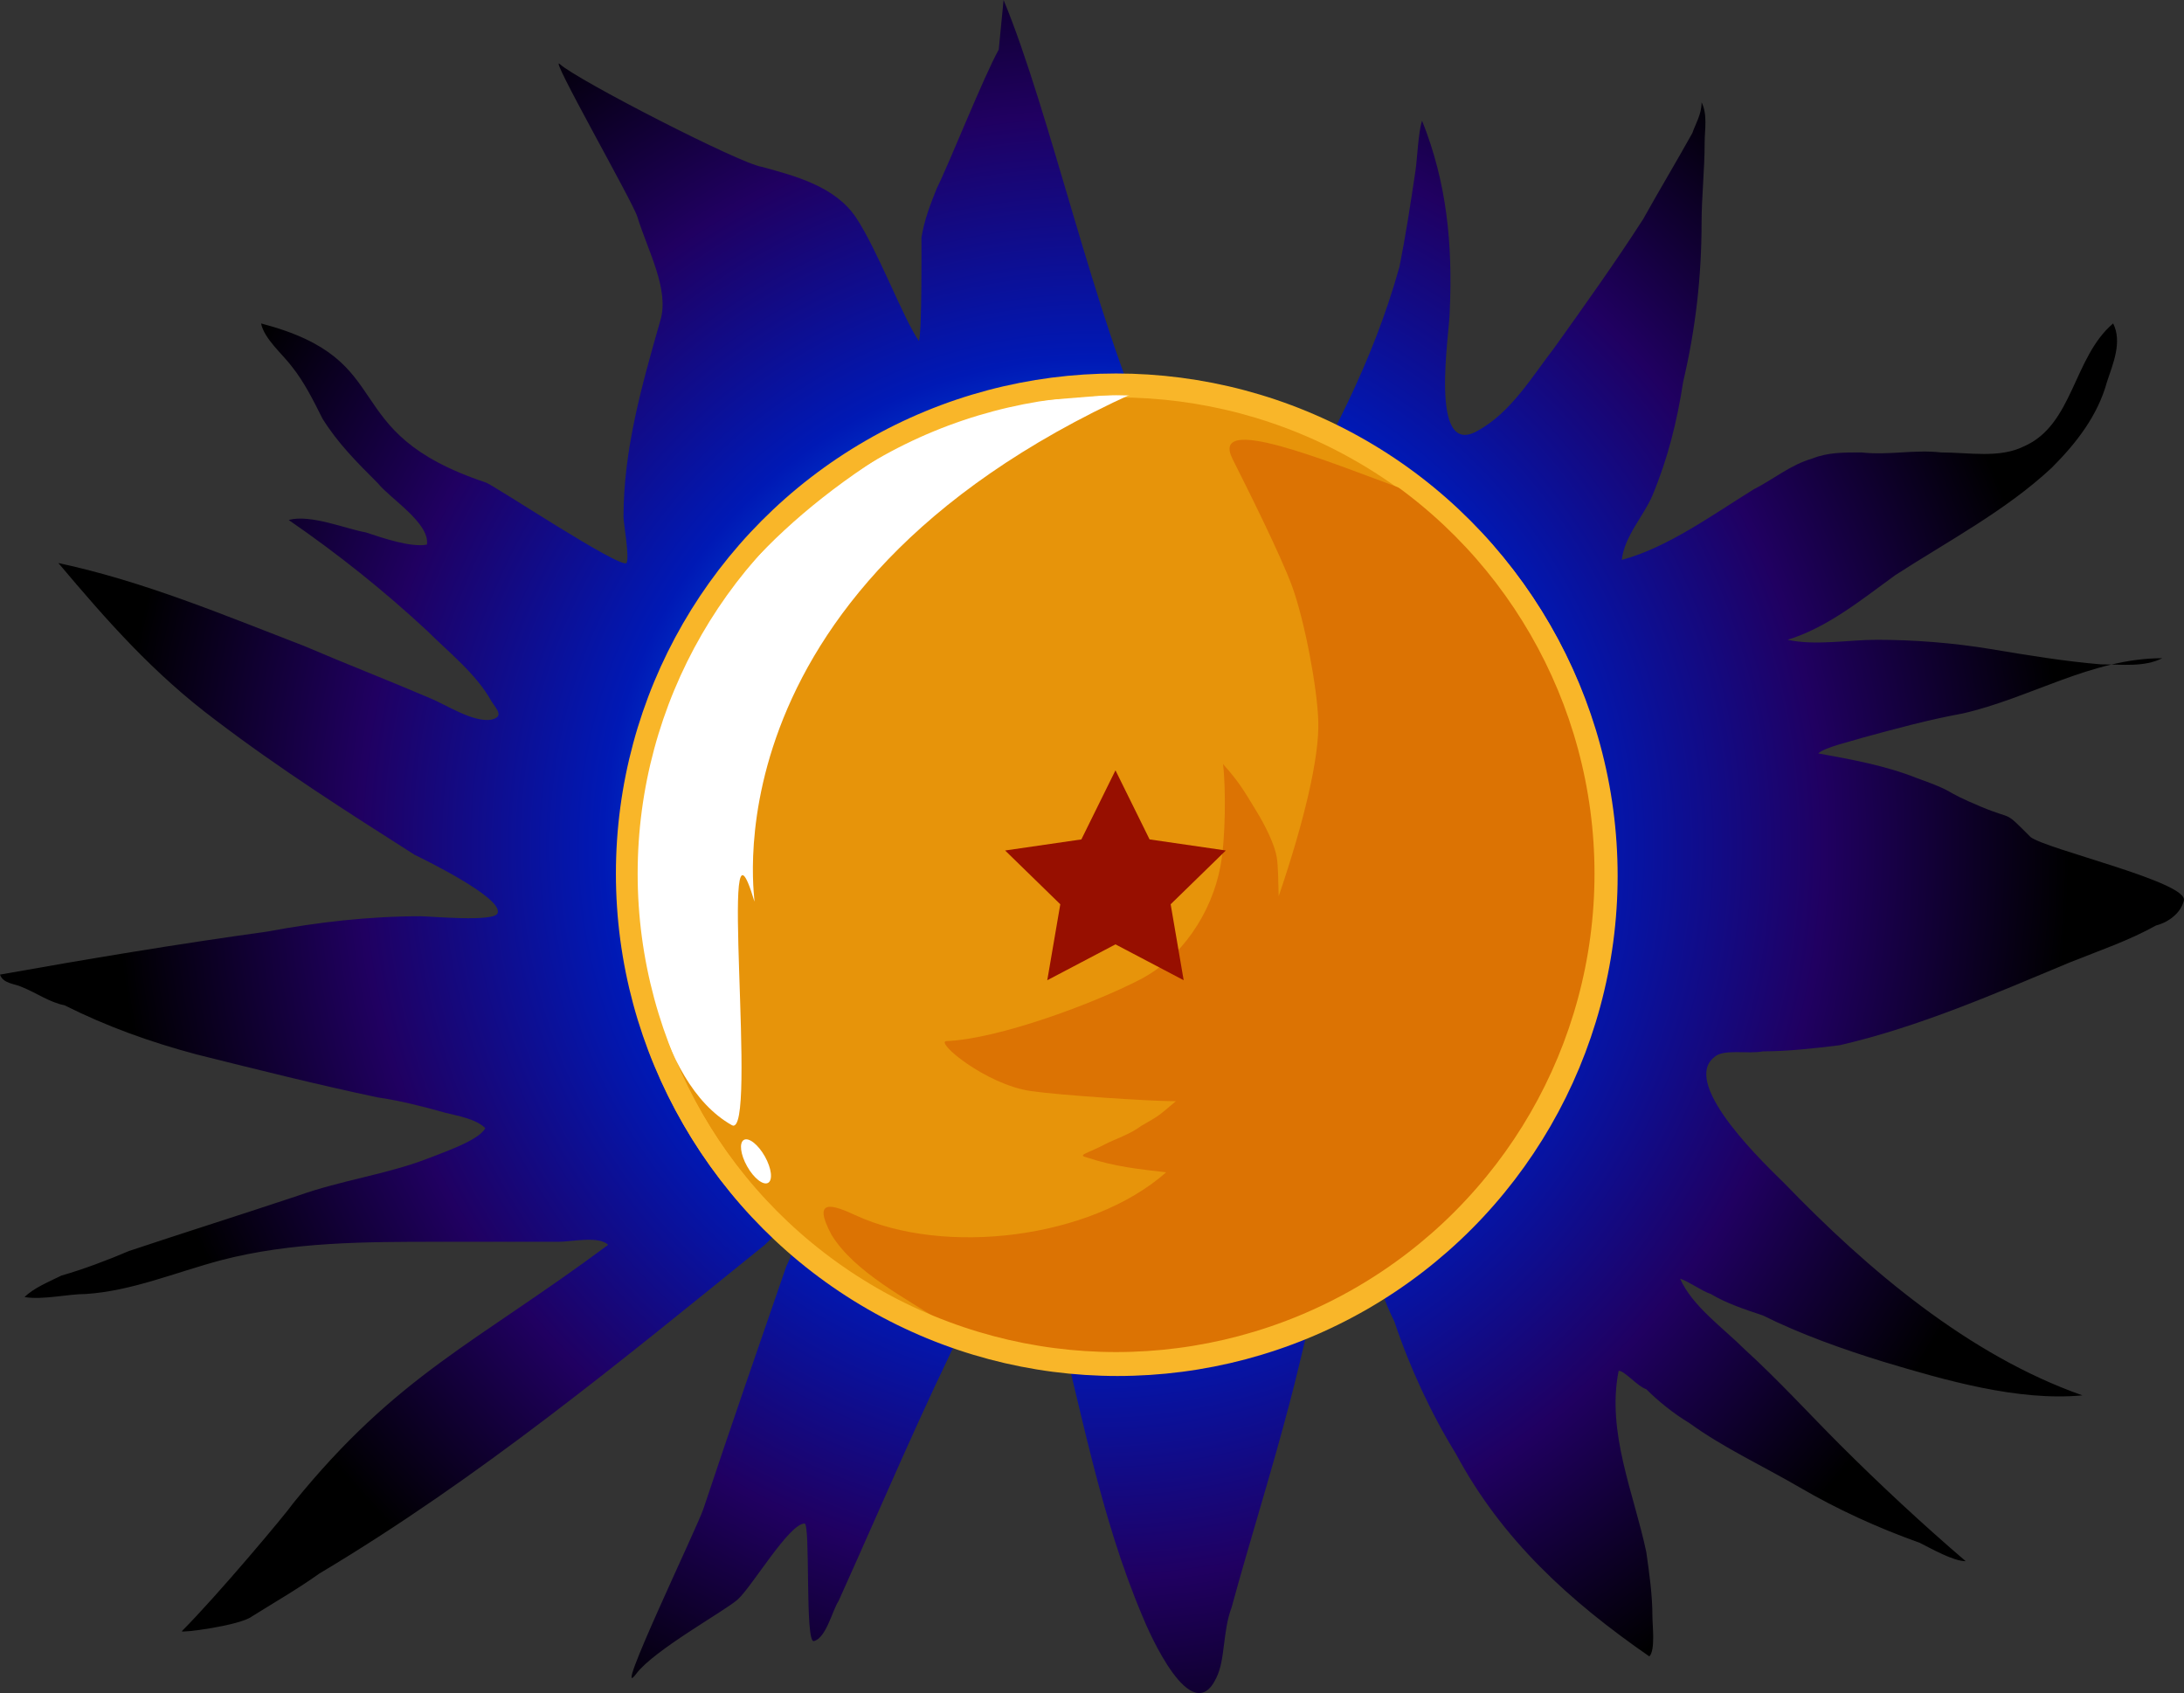
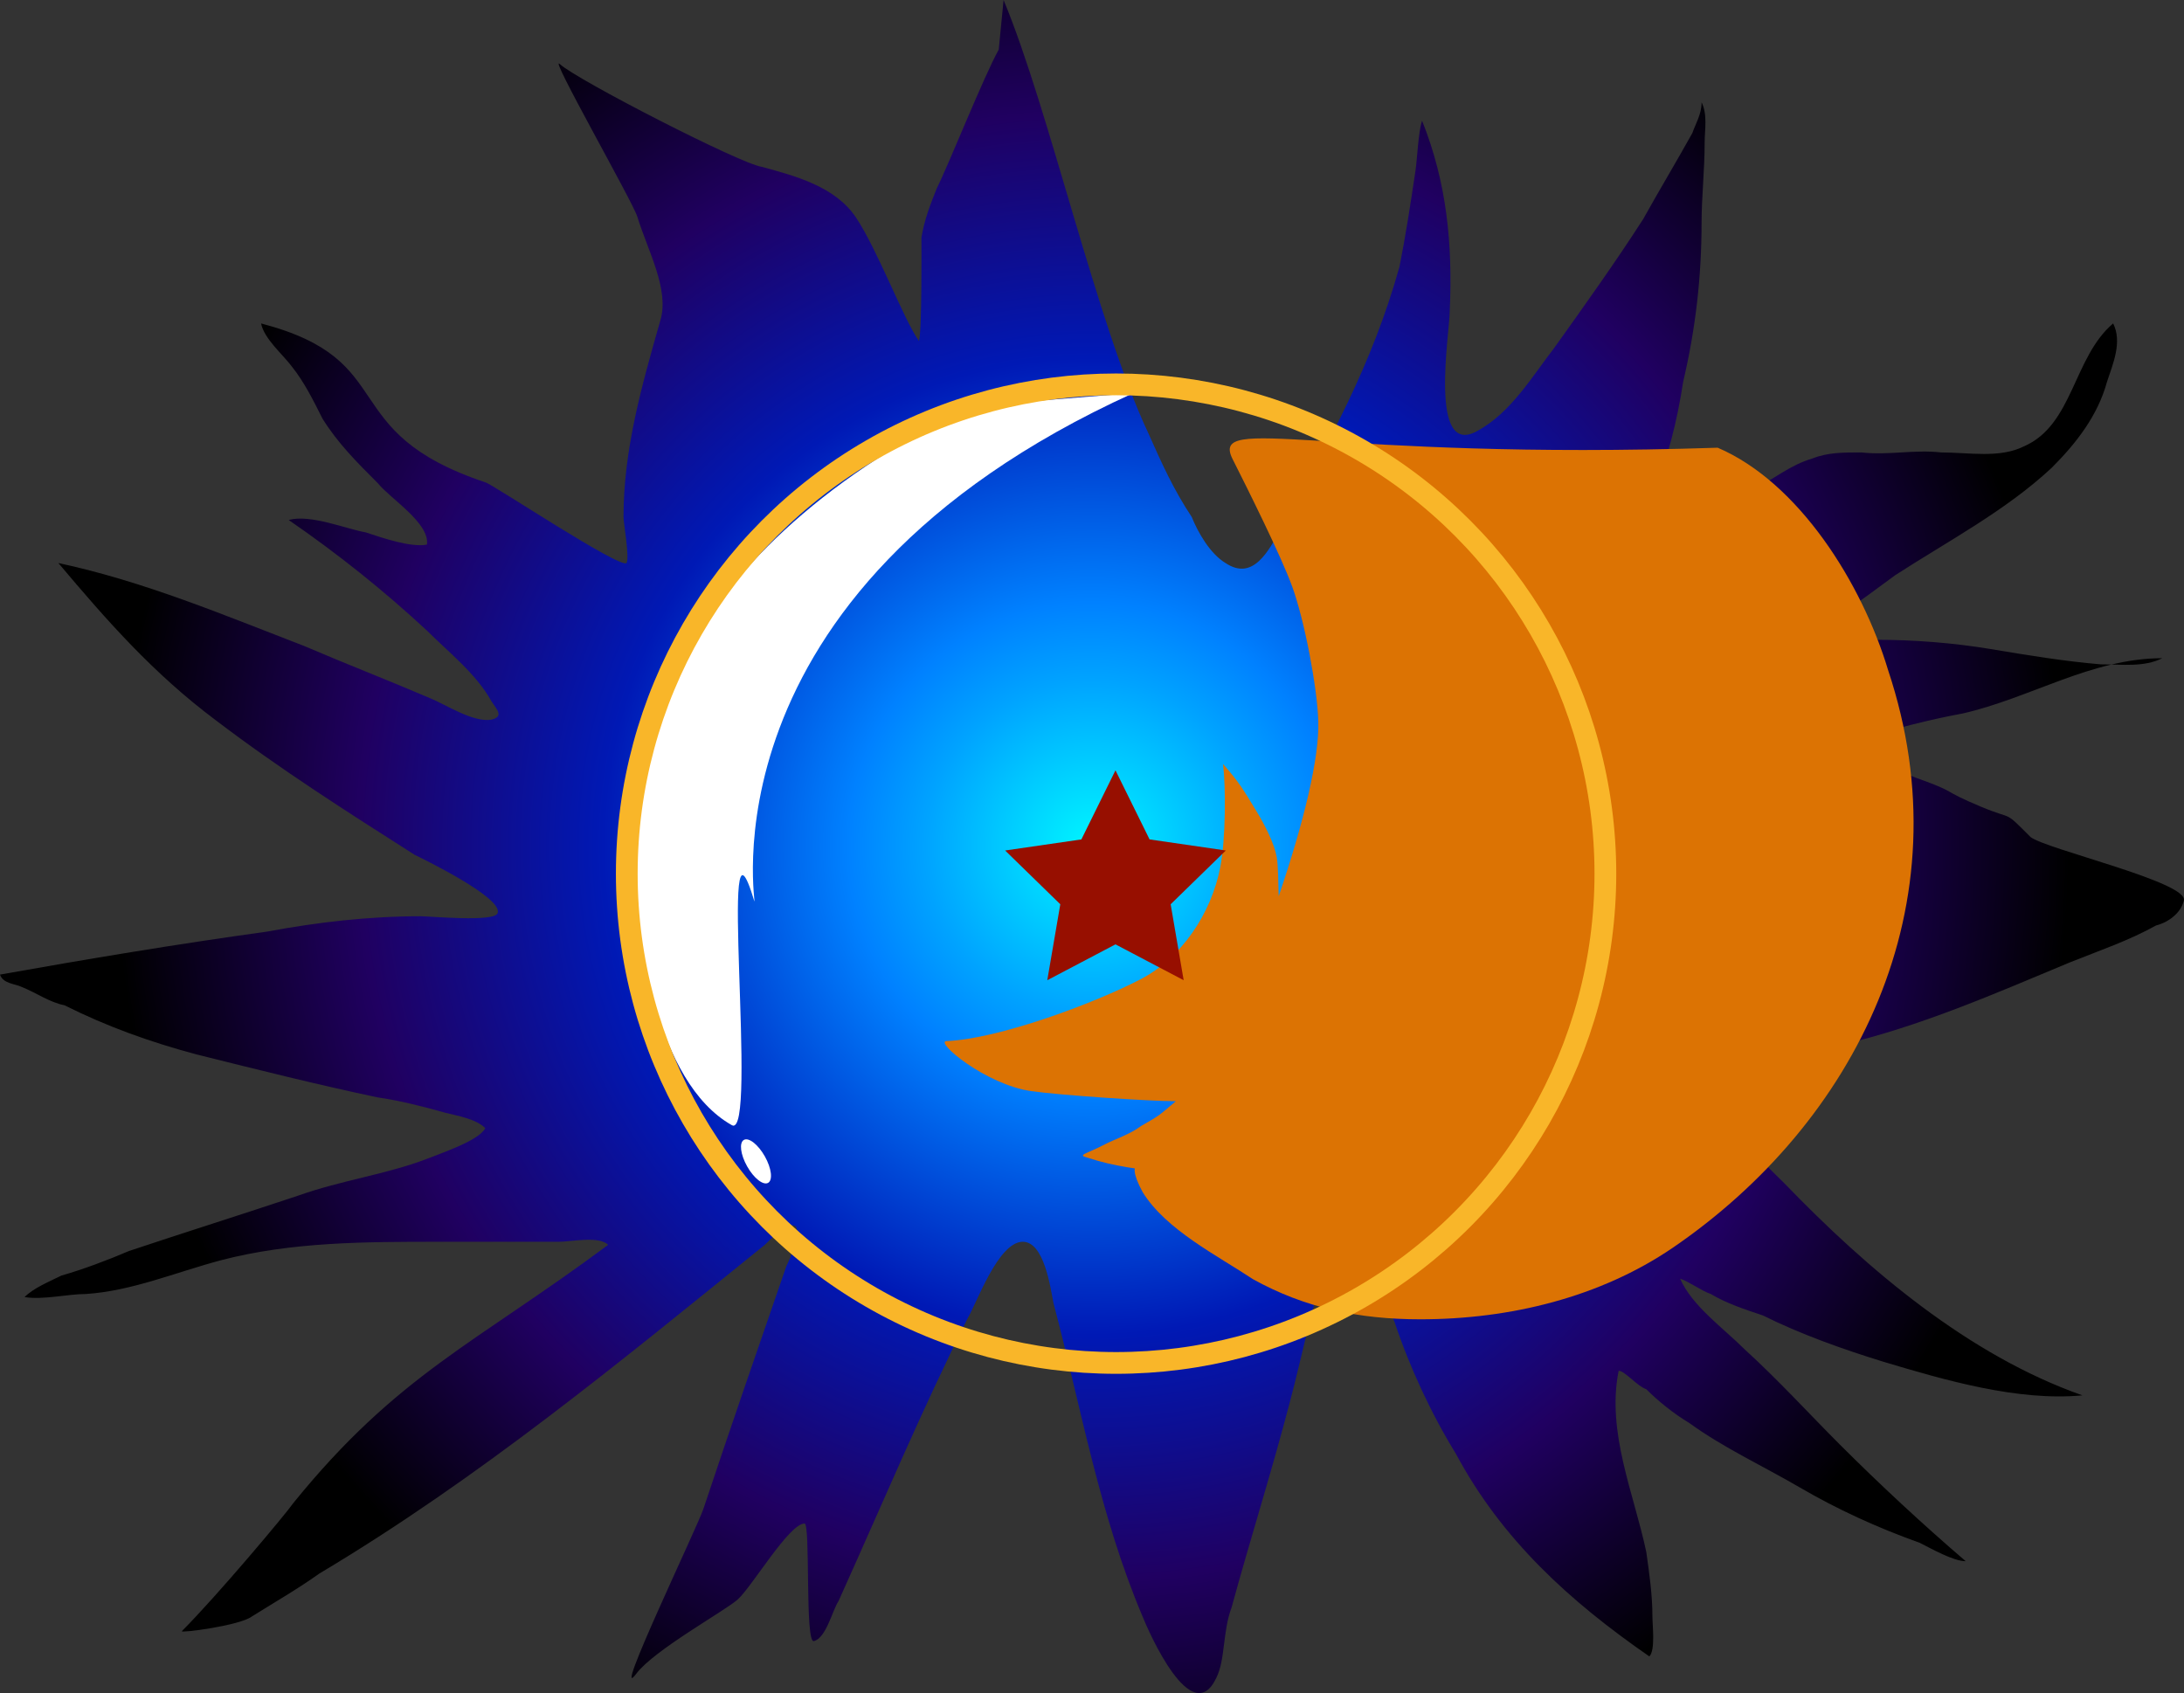
<svg xmlns="http://www.w3.org/2000/svg" xmlns:ns1="http://ns.adobe.com/AdobeIllustrator/10.0/" xmlns:ns2="http://ns.adobe.com/AdobeSVGViewerExtensions/3.0/" ns1:viewOrigin="14.3945 679.2646" ns1:rulerOrigin="0 -1" ns1:pageBounds="0 842.8896 595.2754 1" width="502.145" height="389.282" viewBox="0 0 502.145 389.282" overflow="visible" enable-background="new 0 0 502.145 389.282" xml:space="preserve">
  <rect x="0" y="0" width="502.145" height="389.282" fill="#333333" stroke="none" />
  <g id="blue" ns1:layer="yes" ns1:dimmedPercent="3" ns1:rgbTrio="#4F00FFFF4F00">
    <g ns1:knockout="Off">
      <radialGradient id="XMLID_2_" cx="251.072" cy="194.641" r="224.636" fx="251.072" fy="194.641" gradientUnits="userSpaceOnUse">
        <stop offset="0" style="stop-color:#00F6FF" />
        <stop offset="0.171" style="stop-color:#00A3FF" />
        <stop offset="0.25" style="stop-color:#0081FF" />
        <stop offset="0.5" style="stop-color:#0019B5" />
        <stop offset="0.75" style="stop-color:#200061" />
        <stop offset="1" style="stop-color:#000000" />
        <ns2:midPointStop offset="0" style="stop-color:#00F6FF" />
        <ns2:midPointStop offset="0.472" style="stop-color:#00F6FF" />
        <ns2:midPointStop offset="0.25" style="stop-color:#0081FF" />
        <ns2:midPointStop offset="0.5" style="stop-color:#0081FF" />
        <ns2:midPointStop offset="0.5" style="stop-color:#0019B5" />
        <ns2:midPointStop offset="0.5" style="stop-color:#0019B5" />
        <ns2:midPointStop offset="0.75" style="stop-color:#200061" />
        <ns2:midPointStop offset="0.5" style="stop-color:#200061" />
        <ns2:midPointStop offset="1" style="stop-color:#000000" />
      </radialGradient>
      <path ns1:knockout="Off" fill="url(#XMLID_2_)" d="M230.743,0c10.593,25.423,21.367,74.369,33.372,99.792      c2.825,6.356,5.649,12.711,9.887,19.067c1.412,3.531,4.237,8.474,7.768,10.593c6.355,4.237,9.886-2.825,12.71-7.768      c11.299-20.48,20.928-37.731,27.283-60.329c1.412-7.063,2.49-14.135,3.684-22.098c0.395-2.631,0.658-9.077,1.518-11.497      c5.65,14.124,7.063,28.248,6.357,43.784c0,4.943-4.945,33.897,6.355,27.541c7.768-4.237,12.711-12.711,17.654-19.067      c7.061-9.887,14.123-19.773,20.479-29.66c3.531-6.355,7.77-13.417,11.299-19.773c0.707-2.119,2.119-4.237,2.119-7.063      c1.412,2.825,0.707,6.356,0.707,9.181c0,6.355-0.707,12.711-0.707,18.36c0,12.711-1.412,24.717-4.236,36.722      c-1.412,9.181-3.531,17.655-7.063,26.129c-2.119,4.943-6.355,9.18-7.063,14.83c10.594-2.825,21.186-10.593,30.367-16.243      c4.236-2.119,8.475-5.649,13.416-7.062c3.533-1.413,7.063-1.413,11.301-1.413c6.355,0.707,12.004-0.706,18.359,0      c6.355,0,13.418,1.413,19.068-1.412c11.299-4.943,11.299-20.479,20.48-28.248c2.117,4.237,0,9.181-1.414,13.418      c-2.119,7.768-7.061,14.124-12.711,19.773c-10.594,9.887-24.01,16.948-36.016,24.717c-7.768,5.649-15.535,12.005-24.717,14.83      c6.355,1.412,14.123,0,20.479,0c8.475,0,17.656,0.706,26.131,2.118c8.473,1.412,16.947,2.825,25.422,3.531      c4.943,0,9.887,0.707,14.123-1.412c-16.242,0-30.365,9.18-45.9,12.711c-7.77,1.412-15.537,3.531-23.305,5.649      c-2.119,0.707-8.475,2.119-9.887,3.531c7.768,1.413,15.535,2.825,22.598,5.65c9.887,3.531,5.082,2.547,14.945,6.658      c7.709,3.212,4.887,0.55,11.242,6.906c3.531,2.824,36.662,10.447,35.25,14.684c-0.705,2.825-3.529,4.943-6.355,5.649      c-6.355,3.531-12.711,5.649-19.773,8.475c-16.947,7.062-34.602,14.83-52.963,19.067c-5.65,0.706-12.006,1.412-17.654,1.412      c-3.533,0.707-9.182-0.706-11.301,1.413c-7.768,6.355,12.713,25.422,16.242,28.954c19.068,19.774,42.371,39.547,68.502,48.728      c-14.83,1.412-31.779-3.53-45.902-7.768c-9.182-2.825-19.066-6.356-27.541-10.593c-4.238-1.413-8.475-2.825-12.006-4.944      c-2.119-0.706-4.943-2.825-7.063-3.53c2.824,6.355,9.887,11.298,14.83,16.242c7.768,7.063,14.83,14.83,21.893,21.892      c9.18,9.181,19.066,18.361,28.953,26.835c-2.824,0-7.768-2.825-10.592-4.236c-9.889-3.531-19.068-7.769-27.541-12.712      c-8.475-4.943-17.656-9.181-25.424-14.83c-3.531-2.118-7.063-4.943-9.887-7.768c-2.119-0.707-4.943-4.237-6.355-4.237      c-2.824,14.124,3.531,28.247,6.355,41.665c0.705,4.943,1.412,9.887,1.412,14.83c0,2.118,0.705,7.768-0.707,9.181      c-18.359-12.712-33.896-26.836-44.488-46.608c-5.65-9.181-10.594-19.773-14.125-30.366c-2.117-4.237-3.531-8.475-4.943-12.712      c-0.707-2.118-2.119-6.355-4.236-8.475c-3.531-2.118-4.943,4.944-6.355,7.769c-3.531,9.887-5.65,21.186-8.475,31.778      c-4.236,16.243-9.182,31.778-13.417,47.314c-2.118,5.649-1.412,12.005-3.531,16.242c-5.649,12.006-15.536-10.593-16.948-14.123      c-9.886-23.305-14.124-48.021-20.479-72.031c-0.707-3.531-2.119-14.124-7.063-14.124c-5.649,0-10.593,14.124-12.711,17.654      c-10.593,21.186-19.773,43.078-29.66,64.97c-1.412,2.119-2.825,8.475-5.649,9.181c-2.119,0.706-0.744-27.026-2.157-27.026      c-3.531,0-12.028,14.434-15.335,17.44c-2.813,2.559-19.255,11.636-23.324,17.063c-5.992,7.99,13.981-33.605,15.394-37.843      c6.356-19.066,12.711-37.429,19.067-55.789c0.706-1.412,3.53-7.768,2.118-9.181c-1.412-1.412-6.355,3.531-7.062,4.237      c-33.19,26.836-65.676,53.671-102.397,75.563c-4.943,3.531-9.887,6.355-15.536,9.887c-2.825,2.118-16.59,3.866-16.098,3.374      c8.129-8.129,24.175-27.281,25.587-29.4c24.011-29.66,42.063-36.824,72.429-59.423c-2.119-2.119-8.474-0.706-11.299-0.706      c-9.181,0-18.361,0-27.542,0c-16.949,0-33.897,0-50.14,4.237c-10.593,2.824-20.479,7.062-31.072,7.768      c-4.237,0-9.887,1.412-14.124,0.707c2.118-2.119,5.649-3.532,8.474-4.944c4.943-1.411,10.593-3.53,15.536-5.648      c12.711-4.237,26.129-8.475,38.841-12.712c9.886-3.531,20.479-4.943,29.66-8.475c3.531-1.412,12.005-4.237,13.417-7.062      c-2.119-2.119-6.355-2.825-9.18-3.531c-4.944-1.413-10.593-2.825-15.537-3.531c-13.417-2.825-27.542-6.355-41.665-9.886      c-10.593-2.825-20.479-6.356-30.366-11.299c-3.531-0.706-6.356-2.825-9.886-4.237C3.531,226.2,0.707,226.2,0,224.082      c19.773-3.531,40.959-7.062,61.438-9.887c11.299-2.119,23.304-3.531,35.31-3.531c2.119,0,16.949,1.412,17.655-0.706      c1.413-3.531-17.655-12.712-19.067-13.417c-15.536-9.887-31.072-19.773-45.902-31.073      c-14.124-10.593-24.717-22.598-36.016-36.016c19.773,4.237,38.134,12.005,56.495,19.067c9.887,4.237,19.067,7.769,28.954,12.005      c3.531,1.413,9.887,5.65,14.124,4.943c2.825-0.706,1.412-2.119,0-4.237c-3.531-6.355-9.887-11.299-14.83-16.242      c-9.887-9.181-20.479-17.655-31.778-25.423c4.943-1.413,13.417,2.119,17.654,2.825c4.237,1.412,10.593,3.531,14.124,2.824      c0.706-4.943-8.474-10.593-11.299-14.124c-4.943-4.943-9.18-9.181-12.711-14.83c-2.119-4.237-4.237-8.475-7.062-12.006      c-2.119-2.824-6.356-6.355-7.062-9.887c32.485,8.475,16.61,24.88,51.667,36.566c1.895,0.631,30.958,19.929,32.37,18.517      c0.707-1.412-0.706-9.18-0.706-10.593c0-15.536,4.237-30.366,8.474-45.196c2.119-7.062-2.819-15.839-5.321-23.901      c-1.067-3.439-20.579-37.616-17.792-35.028c3.892,3.614,41.474,22.913,46.417,23.619c7.768,2.119,16.91,4.515,21.692,11.687      c5.004,7.506,10.925,23.413,14.456,28.356c0.706-2.119,0.574-21.681,0.574-23.8c0.707-4.237,2.119-7.768,3.531-11.299      c2.825-5.65,10.712-25.544,14.243-31.9L230.743,0z" />
    </g>
  </g>
  <g id="BALL" ns1:layer="yes" ns1:editable="no" ns1:dimmedPercent="3" ns1:rgbTrio="#4F00FFFF4F00">
-     <circle ns1:knockout="Off" fill="#E7940A" stroke="#F9B629" stroke-width="5" cx="256.926" cy="201.375" r="112.5" />
    <g ns1:knockout="Off">
      <path ns1:knockout="Off" fill="#FFFFFF" d="M223.272,93.375c-72,35-80.667,85.667-77.667,111      c1.229,10.383,4.927,44.32,22.667,54.333c6.16,3.477-3.392-80.02,5.146-51.559c1,3.333-14.501-70.544,87.188-116.774" />
    </g>
    <g ns1:knockout="Off">
      <ellipse ns1:knockout="Off" transform="matrix(0.871 -0.491 0.491 0.871 -108.735 119.751)" fill="#FFFFFF" cx="173.838" cy="267.087" rx="2.337" ry="5.669" />
    </g>
    <g ns1:knockout="Off">
-       <path ns1:knockout="Off" fill="#DC7303" d="M283.406,105.575c3.426,6.785,11.102,22.157,13.7,29.3c2.859,7.863,5.766,23.253,6,31      c0.25,8.25-3.25,23-9.109,40.195c-0.093-3.626-0.121-7.015-0.45-8.988c-0.499-2.988-2.681-7.327-4.646-10.543      c-3.117-5.101-3.932-6.612-7.704-10.869c0.667,5.333,0.61,17.105-0.59,23.505c-2.045,10.906-9.042,21.148-18.4,26      c-10.8,5.6-32.6,13.7-44.6,14.2c-2.746,0.114,9,10,19.5,11.5c6.632,0.947,27.25,2.322,33.25,2.322      c-4,3.333-3.317,3.019-7.984,5.685c-2.667,2-6.048,3.024-8.347,4.234c-4.295,2.261-6.562,2.421-3.895,3.088      c6,2,12,2.667,18,3.333c-17.333,15.333-51.024,19.338-71.524,9.838c-4.988-2.312-10.076-4.105-5.41,4.563      c5.333,8.666,17.333,14.666,25.333,20c12,6.666,24.477,9.238,38.477,9.238c20.667,0,41.334-5.068,58-16.4      c42-28.668,67.6-78.8,49.6-132.8c-6-20-20.534-43.2-39.2-51.2C304.781,105.914,277.996,94.862,283.406,105.575z" />
+       <path ns1:knockout="Off" fill="#DC7303" d="M283.406,105.575c3.426,6.785,11.102,22.157,13.7,29.3c2.859,7.863,5.766,23.253,6,31      c0.25,8.25-3.25,23-9.109,40.195c-0.093-3.626-0.121-7.015-0.45-8.988c-0.499-2.988-2.681-7.327-4.646-10.543      c-3.117-5.101-3.932-6.612-7.704-10.869c0.667,5.333,0.61,17.105-0.59,23.505c-2.045,10.906-9.042,21.148-18.4,26      c-10.8,5.6-32.6,13.7-44.6,14.2c-2.746,0.114,9,10,19.5,11.5c6.632,0.947,27.25,2.322,33.25,2.322      c-4,3.333-3.317,3.019-7.984,5.685c-2.667,2-6.048,3.024-8.347,4.234c-4.295,2.261-6.562,2.421-3.895,3.088      c6,2,12,2.667,18,3.333c-4.988-2.312-10.076-4.105-5.41,4.563      c5.333,8.666,17.333,14.666,25.333,20c12,6.666,24.477,9.238,38.477,9.238c20.667,0,41.334-5.068,58-16.4      c42-28.668,67.6-78.8,49.6-132.8c-6-20-20.534-43.2-39.2-51.2C304.781,105.914,277.996,94.862,283.406,105.575z" />
    </g>
  </g>
  <g id="starz" ns1:layer="yes" ns1:editable="no" ns1:dimmedPercent="3" ns1:rgbTrio="#FFFFFFFF4F00">
    <circle ns1:knockout="Off" fill="none" stroke="#F9B629" stroke-width="5" cx="256.609" cy="200.874" r="112.5" />
    <polygon ns1:knockout="Off" fill="#970F00" points="256.47,177.114 264.311,193.001 281.842,195.549 269.157,207.915      272.15,225.377 256.47,217.132 240.789,225.377 243.783,207.915 231.097,195.549 248.629,193.001 " />
  </g>
</svg>